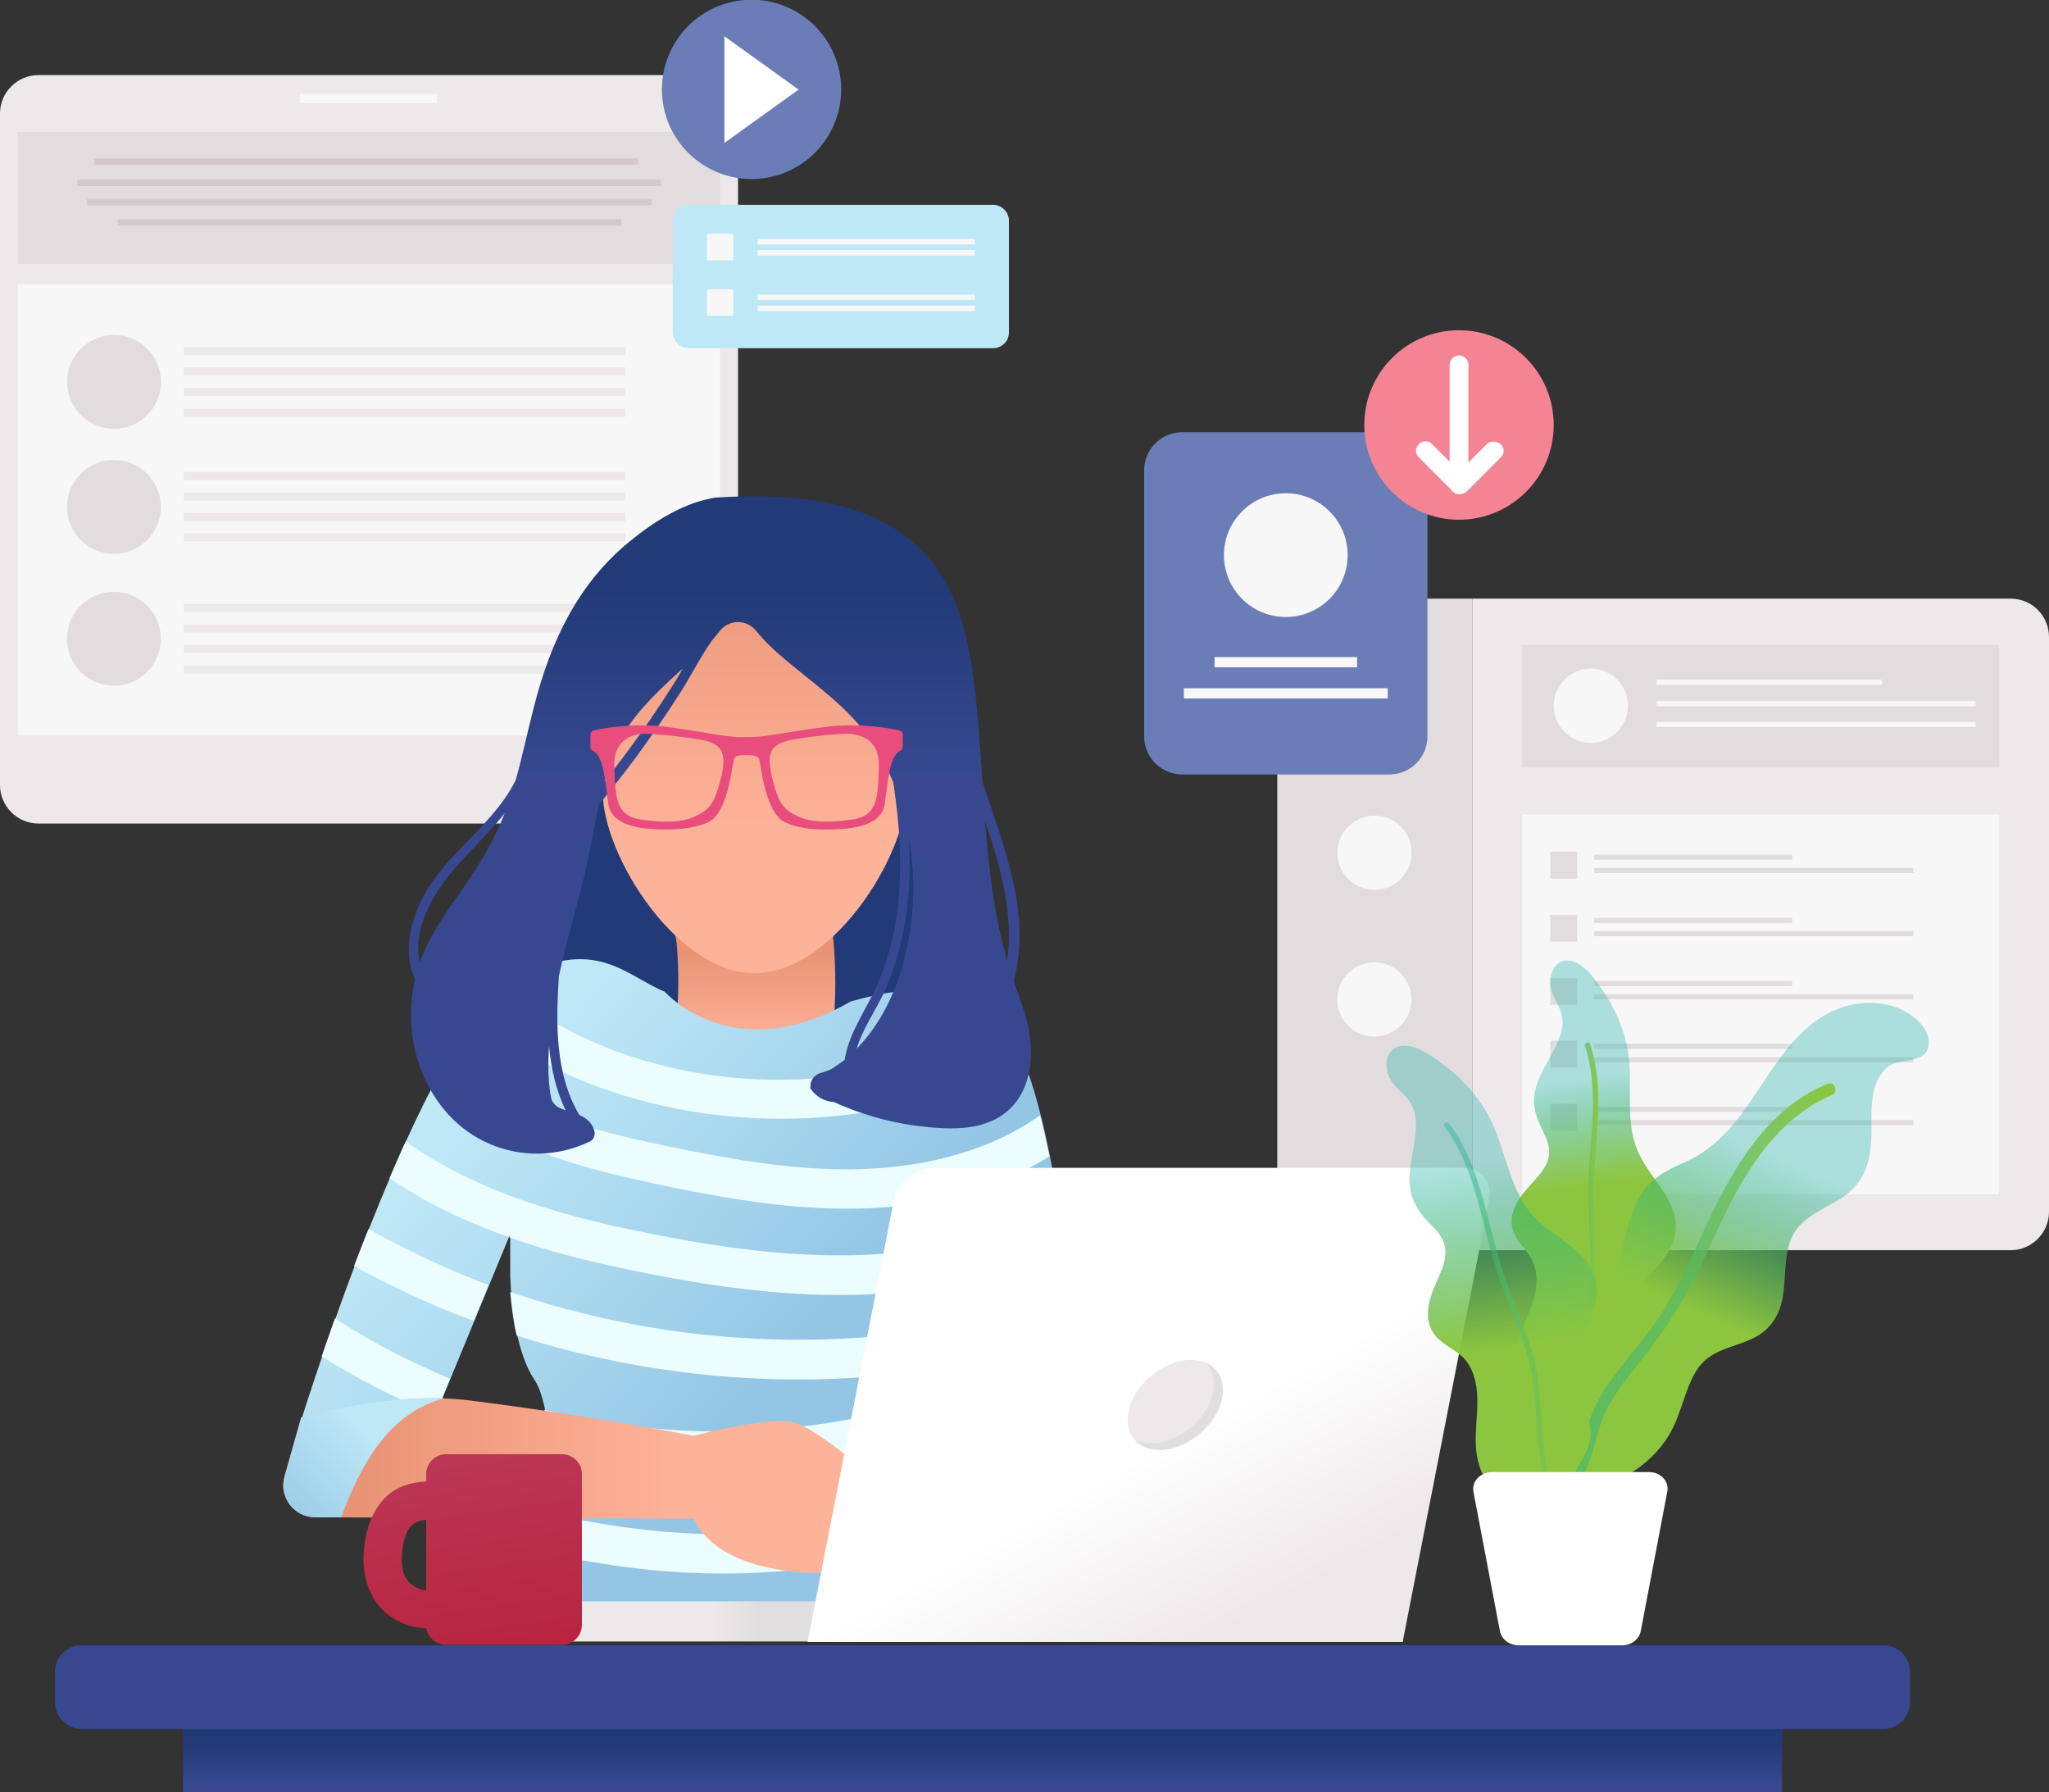
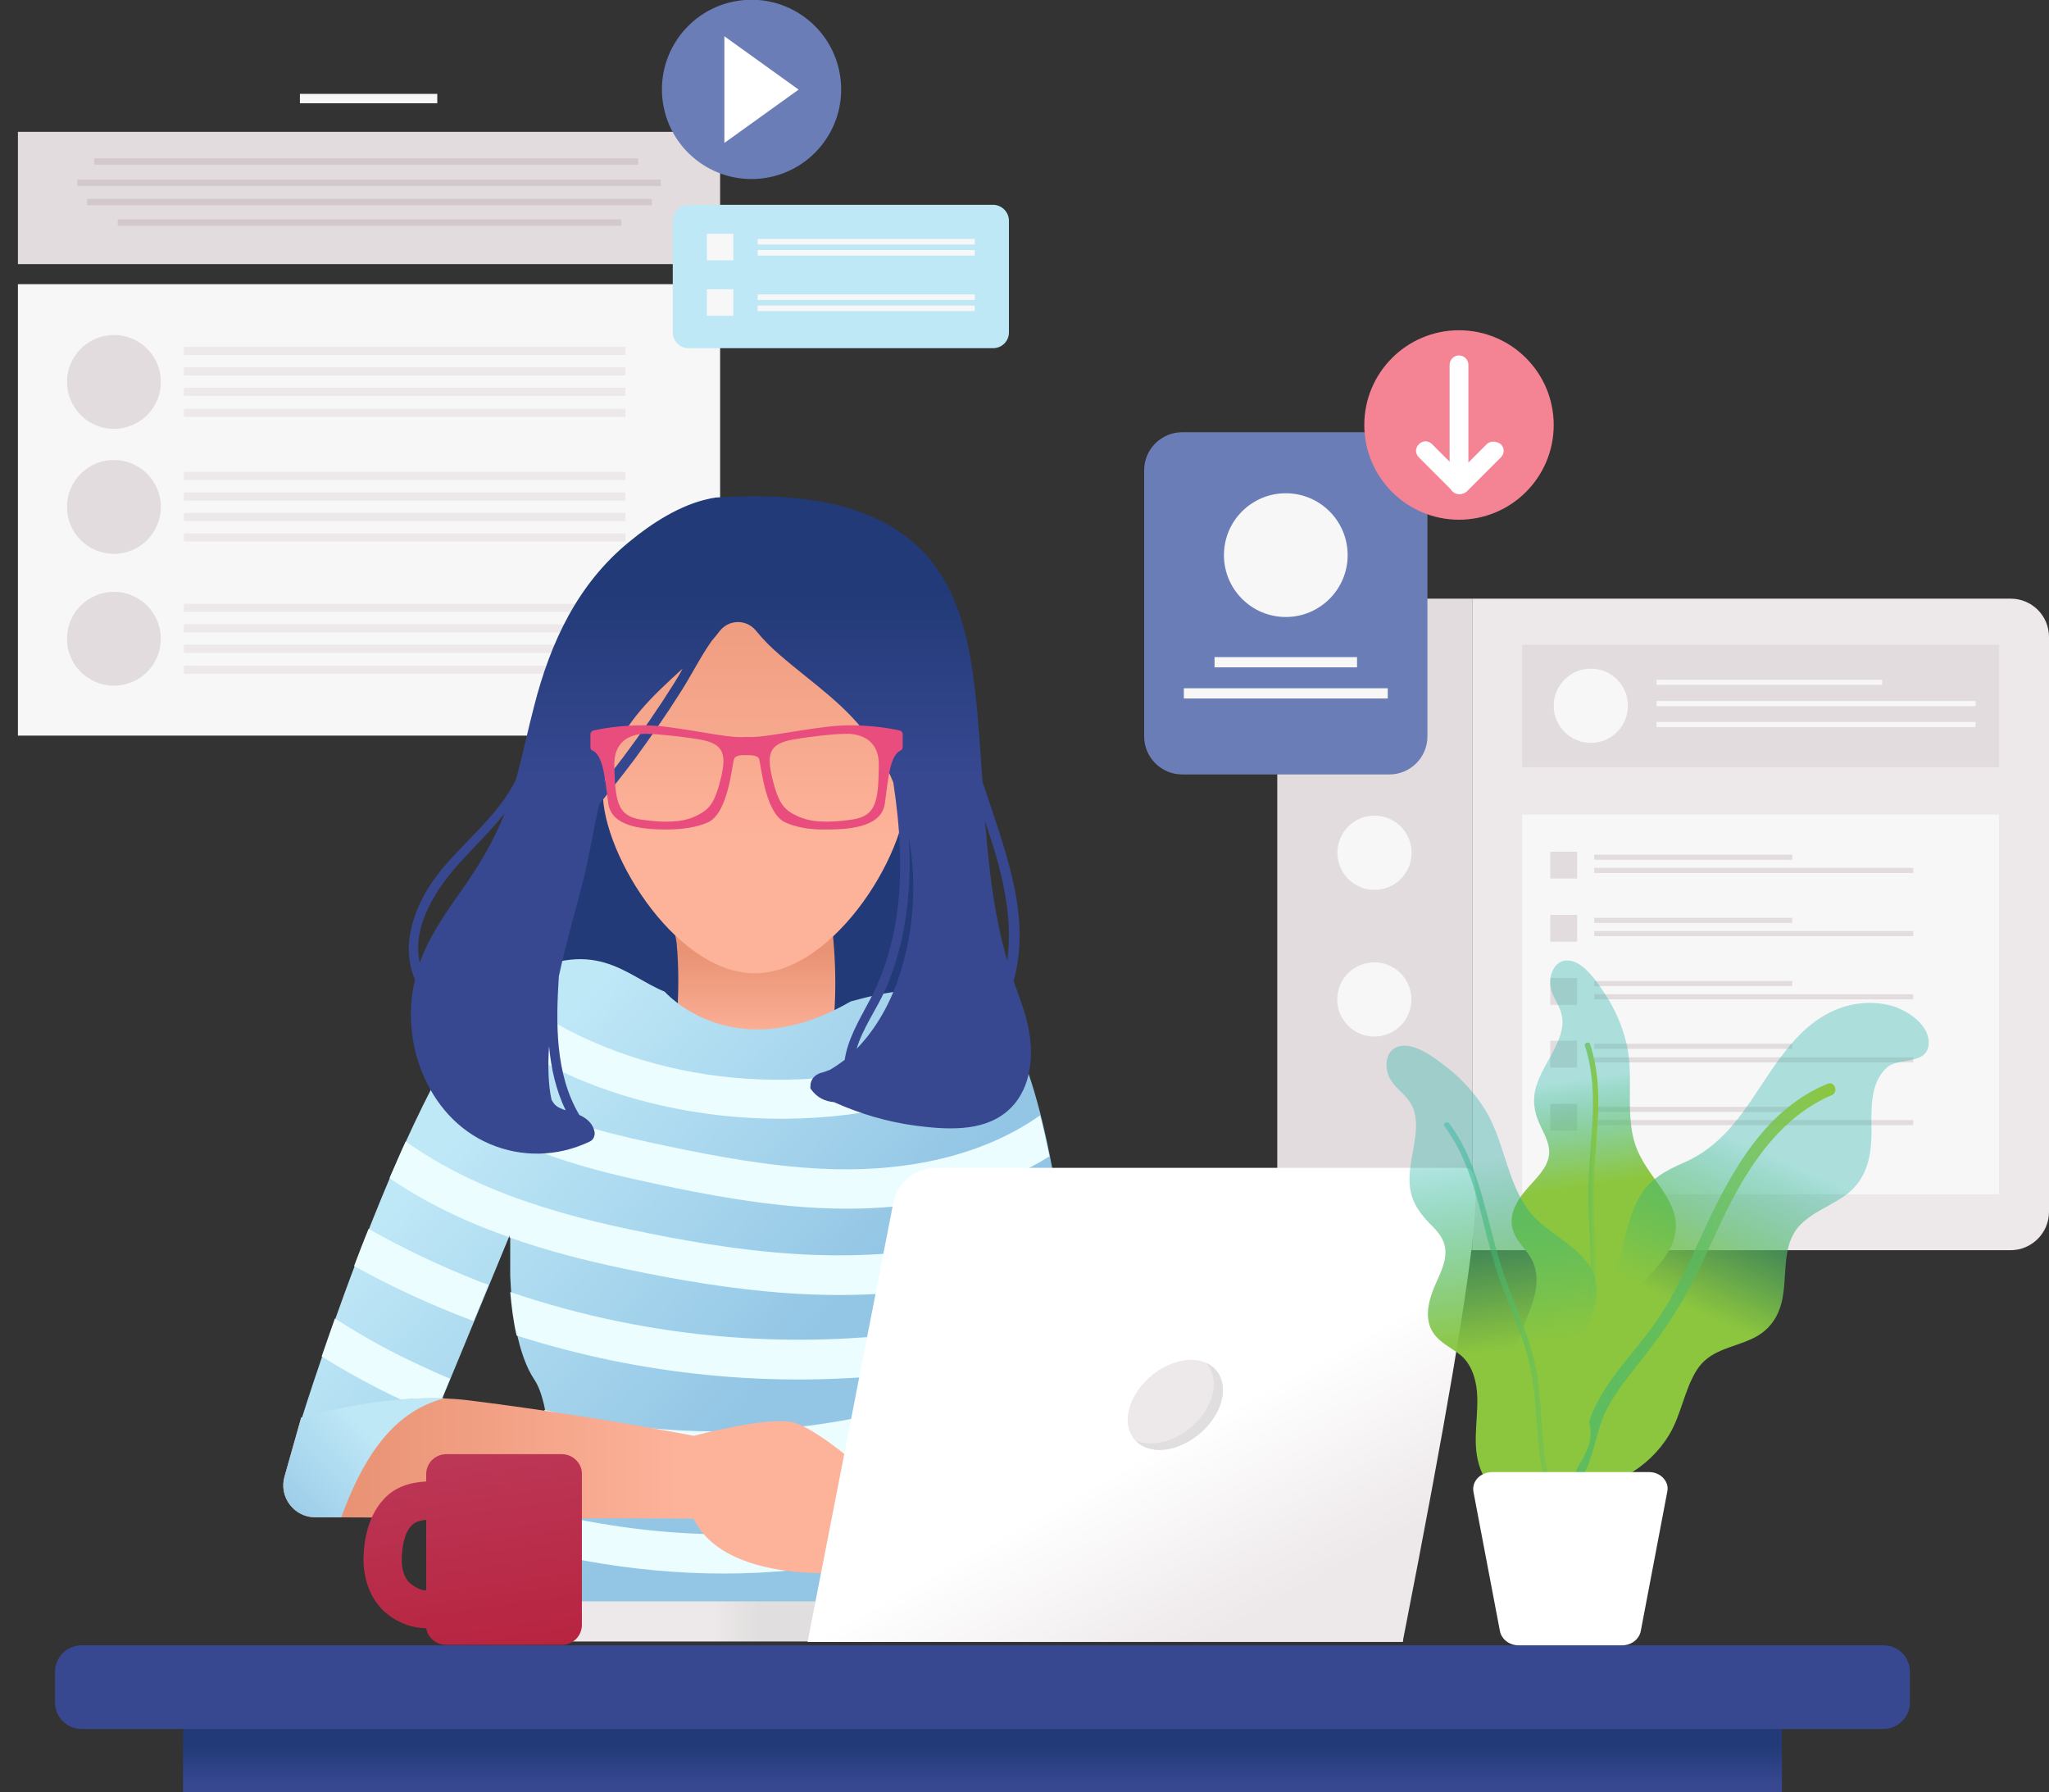
<svg xmlns="http://www.w3.org/2000/svg" version="1.1" id="Layer_1" x="0px" y="0px" viewBox="0 0 480.3 420" style="enable-background:new 0 0 480.3 420;" xml:space="preserve">
  <rect x="0" y="0" width="480.3" height="420" fill="#333333" stroke="none" />
  <style type="text/css">
	.st0{fill:#EDE8E9;}
	.st1{fill:#F7F7F7;}
	.st2{fill:#E2DCDE;}
	.st3{fill:#D3C9CD;}
	.st4{fill:#6A7DB7;}
	.st5{fill:#F48494;}
	.st6{fill:#FFFFFF;}
	.st7{fill:#BFE8F7;}
	.st8{fill:#223A77;}
	.st9{fill:url(#SVGID_1_);}
	.st10{fill:url(#SVGID_2_);}
	.st11{fill:url(#SVGID_3_);}
	.st12{fill:url(#SVGID_4_);}
	.st13{fill:#374891;}
	.st14{fill:url(#SVGID_5_);}
	.st15{fill:#EBFDFF;}
	.st16{fill:url(#SVGID_6_);}
	.st17{fill:url(#SVGID_7_);}
	.st18{fill:url(#SVGID_8_);}
	.st19{fill:url(#SVGID_9_);}
	.st20{fill:url(#SVGID_10_);}
	.st21{fill:url(#SVGID_11_);}
	.st22{fill:url(#SVGID_12_);}
	.st23{fill:url(#SVGID_13_);}
	.st24{fill:url(#SVGID_14_);}
	.st25{fill:url(#SVGID_15_);}
	.st26{fill:url(#SVGID_16_);}
	.st27{fill:#E0DEDE;}
	.st28{fill:#E84D7E;}
</style>
  <g>
    <g>
      <g>
-         <path class="st0" d="M163.9,17.6H9c-4.9,0-9,4-9,9V184c0,4.9,4,9,9,9h155c4.9,0,9-4,9-9V26.5C172.9,21.6,168.9,17.6,163.9,17.6z" />
        <rect x="4.2" y="66.6" class="st1" width="164.6" height="105.8" />
        <rect x="4.2" y="30.9" class="st2" width="164.6" height="31" />
        <rect x="70.3" y="22" class="st1" width="32.2" height="2.2" />
        <g>
          <rect x="22.1" y="37.1" class="st3" width="127.5" height="1.5" />
          <rect x="18.1" y="42.1" class="st3" width="136.8" height="1.5" />
          <rect x="20.4" y="46.6" class="st3" width="132.4" height="1.5" />
          <rect x="27.6" y="51.4" class="st3" width="118" height="1.5" />
        </g>
        <ellipse transform="matrix(0.978 -0.209 0.209 0.978 -18.101 7.558)" class="st2" cx="26.7" cy="89.5" rx="11" ry="11" />
        <circle class="st2" cx="26.7" cy="118.8" r="11" />
        <g>
          <rect x="43.1" y="81.3" class="st0" width="103.5" height="1.9" />
          <rect x="43.1" y="86.1" class="st0" width="103.5" height="1.9" />
          <rect x="43.1" y="90.9" class="st0" width="103.5" height="1.9" />
          <rect x="43.1" y="95.8" class="st0" width="103.5" height="1.9" />
        </g>
        <g>
          <rect x="43.1" y="110.6" class="st0" width="103.5" height="1.9" />
          <rect x="43.1" y="115.4" class="st0" width="103.5" height="1.9" />
          <rect x="43.1" y="120.2" class="st0" width="103.5" height="1.9" />
          <rect x="43.1" y="125" class="st0" width="103.5" height="1.9" />
        </g>
        <circle class="st2" cx="26.7" cy="149.7" r="11" />
        <g>
          <rect x="43.1" y="141.5" class="st0" width="103.5" height="1.9" />
          <rect x="43.1" y="146.3" class="st0" width="103.5" height="1.9" />
          <rect x="43.1" y="151.1" class="st0" width="103.5" height="1.9" />
          <rect x="43.1" y="156" class="st0" width="103.5" height="1.9" />
        </g>
      </g>
      <g>
        <path class="st2" d="M299.4,149.3v143.7h45.7V140.3h-36.7C303.4,140.3,299.4,144.3,299.4,149.3z" />
        <path class="st0" d="M471.3,140.3H345.1v152.7h126.2c4.9,0,9-4,9-9V149.3C480.3,144.3,476.3,140.3,471.3,140.3z" />
        <rect x="356.8" y="190.9" class="st1" width="111.8" height="89" />
        <rect x="356.8" y="151.1" class="st2" width="111.8" height="28.7" />
        <circle class="st1" cx="372.9" cy="165.4" r="8.7" />
        <ellipse transform="matrix(0.982 -0.189 0.189 0.982 -25.47 63.921)" class="st1" cx="322.2" cy="165.4" rx="8.7" ry="8.7" />
        <ellipse transform="matrix(0.982 -0.189 0.189 0.982 -31.972 64.542)" class="st1" cx="322.2" cy="199.8" rx="8.7" ry="8.7" />
        <ellipse transform="matrix(0.707 -0.707 0.707 0.707 -71.225 296.448)" class="st1" cx="322.2" cy="234.2" rx="8.7" ry="8.7" />
        <rect x="388.3" y="159.3" class="st1" width="52.9" height="1.2" />
        <rect x="388.3" y="164.3" class="st1" width="74.8" height="1.2" />
        <rect x="388.3" y="169.2" class="st1" width="74.8" height="1.2" />
        <g>
          <rect x="373.7" y="200.3" class="st2" width="46.4" height="1.2" />
          <rect x="373.7" y="203.4" class="st2" width="74.8" height="1.2" />
          <rect x="363.4" y="199.6" class="st2" width="6.3" height="6.3" />
        </g>
        <g>
          <rect x="373.7" y="215.1" class="st2" width="46.4" height="1.2" />
          <rect x="373.7" y="218.2" class="st2" width="74.8" height="1.2" />
          <rect x="363.4" y="214.4" class="st2" width="6.3" height="6.3" />
        </g>
        <g>
          <rect x="373.7" y="229.9" class="st2" width="46.4" height="1.2" />
          <rect x="373.7" y="233" class="st2" width="74.8" height="1.2" />
          <rect x="363.4" y="229.2" class="st2" width="6.3" height="6.3" />
        </g>
        <g>
          <rect x="373.7" y="244.6" class="st2" width="46.4" height="1.2" />
          <rect x="373.7" y="247.8" class="st2" width="74.8" height="1.2" />
          <rect x="363.4" y="243.9" class="st2" width="6.3" height="6.3" />
        </g>
        <g>
          <rect x="373.7" y="259.4" class="st2" width="46.4" height="1.2" />
          <rect x="373.7" y="262.5" class="st2" width="74.8" height="1.2" />
          <rect x="363.4" y="258.7" class="st2" width="6.3" height="6.3" />
        </g>
      </g>
      <g>
        <path class="st4" d="M325.7,101.3h-48.6c-4.9,0-8.9,4-8.9,8.9v62.4c0,4.9,4,8.9,8.9,8.9h48.6c4.9,0,8.9-4,8.9-8.9v-62.4     C334.6,105.3,330.6,101.3,325.7,101.3z" />
        <g>
          <circle class="st1" cx="301.4" cy="130.1" r="14.5" />
          <rect x="284.7" y="154" class="st1" width="33.4" height="2.4" />
          <rect x="277.5" y="161.3" class="st1" width="47.8" height="2.4" />
        </g>
      </g>
      <g>
        <circle class="st5" cx="342" cy="99.6" r="22.2" />
        <g>
          <path class="st6" d="M348.5,104.1l-6.4,6.4l-6.4-6.4c-0.9-0.9-2.2-0.9-3.1,0c-0.9,0.9-0.9,2.2,0,3.1l8,8c0.4,0.4,1,0.6,1.6,0.6      c0.6,0,1.1-0.2,1.6-0.6l8-8c0.9-0.9,0.9-2.2,0-3.1C350.7,103.3,349.3,103.3,348.5,104.1z" />
          <path class="st6" d="M342,83.3c-1.2,0-2.2,1-2.2,2.2v28.1c0,1.2,1,2.2,2.2,2.2c1.2,0,2.2-1,2.2-2.2V85.5      C344.2,84.3,343.2,83.3,342,83.3z" />
        </g>
      </g>
      <g>
        <path class="st7" d="M232.8,48h-71.4c-2,0-3.7,1.6-3.7,3.7v26.2c0,2,1.6,3.7,3.7,3.7h71.4c2,0,3.7-1.6,3.7-3.7V51.7     C236.5,49.7,234.8,48,232.8,48z" />
        <g>
          <rect x="165.7" y="54.8" class="st1" width="6.2" height="6.2" />
          <rect x="177.6" y="56" class="st1" width="50.9" height="1.3" />
          <rect x="177.6" y="58.6" class="st1" width="50.9" height="1.3" />
        </g>
        <g>
          <rect x="165.7" y="67.8" class="st1" width="6.2" height="6.2" />
          <rect x="177.6" y="69" class="st1" width="50.9" height="1.3" />
          <rect x="177.6" y="71.6" class="st1" width="50.9" height="1.3" />
        </g>
      </g>
      <g>
        <ellipse transform="matrix(0.988 -0.157 0.157 0.988 -1.116 27.851)" class="st4" cx="176.1" cy="21" rx="21" ry="21" />
        <polygon class="st6" points="169.8,21 169.8,33.5 187.2,21 169.8,8.5    " />
      </g>
    </g>
    <g>
      <path class="st8" d="M222.3,170.9c-5.4-12-14.3-23.1-26-29.4c-5.3-2.9-11.1-4.6-16.9-5.2c-0.2-0.5-0.4-1-0.7-1.4    c-2.5-3.8-7.3-5.3-11.4-3c-5.4,3.1-10.4,6.8-15,10.9c-1.3,0.9-2.5,1.9-3.6,2.9c-0.7,0.6-1.3,1.4-1.7,2.3    c-12,12.7-20.6,28.7-25.4,45.6c-4,14-5.6,28.7-5.4,43.2c0.1,7.8,0.9,15.4,6,21.7c4.4,5.5,11.7,8.6,18.5,9.8    c7.7,1.3,15.1,0.7,22.8-0.4c3.4-0.5,6.8-1.2,10.2-1.8c1.6-0.3,3.3-0.6,4.9-0.9c0.7-0.1,1.4-0.2,2-0.3c-0.1,0,1.5-0.2,1.9-0.2    c7.5-0.8,15.1,0.3,22.6-1.1c6.7-1.2,13-5.1,17.3-10.3c9.4-11.2,11.8-26.1,10.5-40.4C231.5,198.6,228.2,184.1,222.3,170.9z" />
      <linearGradient id="SVGID_1_" gradientUnits="userSpaceOnUse" x1="176.827" y1="244.342" x2="176.827" y2="222.839">
        <stop offset="0" style="stop-color:#FDB39A" />
        <stop offset="1" style="stop-color:#E99274" />
      </linearGradient>
      <path class="st9" d="M185.3,195.5c-4-2.6-9.8-3.7-14.2-2.1c-4.5,1.6-8.8,4.7-11,9.4c-2.4,5.1-2.8,10.1-1.9,15.8    c0.1,0.8,0.3,1.5,0.4,2.3c0.6,6.5,0.5,13.1-0.1,19.6c-0.5,4.9,2.4,11.2,5.4,14.5c3.2,3.6,8.4,6.2,13,6c4.8-0.2,9.7-2,13-6    c1-1.4,1.9-2.8,2.9-4.1c1.7-3.2,2.5-6.6,2.5-10.3c1.1-11,0.3-21.9-1.6-32.8C193,202.9,189,197.9,185.3,195.5z" />
      <linearGradient id="SVGID_2_" gradientUnits="userSpaceOnUse" x1="176.827" y1="196.957" x2="176.827" y2="120.28">
        <stop offset="0" style="stop-color:#FDB39A" />
        <stop offset="1" style="stop-color:#E99274" />
      </linearGradient>
      <path class="st10" d="M214,148.9c-4.6-26.2-37.1-25.6-37.1-25.6s-32.5-0.7-37.1,25.6c-3.9,22.3,3.2,20.4,1.6,35.2    c-1.5,13.9,16.4,44,35.5,44s37-30.1,35.5-44C210.8,169.3,217.9,171.2,214,148.9z" />
      <linearGradient id="SVGID_3_" gradientUnits="userSpaceOnUse" x1="117.84" y1="253.284" x2="186.453" y2="316.104">
        <stop offset="0" style="stop-color:#BFE8F7" />
        <stop offset="1" style="stop-color:#93C6E5" />
      </linearGradient>
      <path class="st11" d="M228.7,233.8c-12-3.5-21.6-1.2-29.3,0.9c-27.6,16-43.6-2.3-43.6-2.3c-9.2-3.7-16.5-13.6-35.9-2.5    c-21,12-49.1,102.3-49.1,102.3l25.3,13.9l23.5-56.9v9.8c0.3,7.8,1.6,18.3,5.7,24.4c7.1,10.6,3.2,60.4,3.2,60.4h49.2h42.8    c0,0-8.6-46.3-2.4-59.3c3.8-7.9,5.5-15.2,6.2-21v-13.3l1.9,72.3l28.5-5.6C254.7,357,251.7,240.6,228.7,233.8z" />
      <linearGradient id="SVGID_4_" gradientUnits="userSpaceOnUse" x1="167.125" y1="380.039" x2="178.17" y2="380.039">
        <stop offset="0" style="stop-color:#EDE8E9" />
        <stop offset="1" style="stop-color:#E0DEDE" />
      </linearGradient>
      <rect x="128.4" y="375.3" class="st12" width="200.5" height="9.4" />
      <path class="st13" d="M441.5,385.6H19.1c-3.4,0-6.2,2.8-6.2,6.2v7.2c0,3.4,2.8,6.2,6.2,6.2h422.4c3.4,0,6.2-2.8,6.2-6.2v-7.2    C447.7,388.4,445,385.6,441.5,385.6z" />
      <linearGradient id="SVGID_5_" gradientUnits="userSpaceOnUse" x1="230.318" y1="418.154" x2="230.318" y2="409.122">
        <stop offset="0" style="stop-color:#374891" />
        <stop offset="1" style="stop-color:#223A77" />
      </linearGradient>
      <rect x="42.9" y="405.2" class="st14" width="374.8" height="14.8" />
      <g>
        <g>
          <path class="st15" d="M86.4,288c-1.2,2.9-2.3,5.8-3.4,8.7c9,5,18.4,9.3,28,12.9l3.5-8.5c-0.7-0.3-1.5-0.5-2.2-0.8      C103.4,296.8,94.7,292.7,86.4,288z" />
          <path class="st15" d="M119.6,302.8c0.3,3.3,0.7,6.8,1.5,10.2c29.1,9.3,60.2,12.4,90.5,8.9c2.8-0.3,5.5-0.7,8.2-1.1      c1.4-3.5,2.5-6.8,3.2-9.9C188.6,316.9,152.8,314.1,119.6,302.8z" />
          <path class="st15" d="M234.8,321.7c-3.2,1.4-6.4,2.7-9.6,3.8l0.3,9.6c4.7-1.6,9.4-3.5,14-5.5c2.3-1,2.8-4.3,1.7-6.3      C239.7,321,237.1,320.7,234.8,321.7z" />
          <path class="st15" d="M192.5,273.9c-12.2-0.6-24.2-2.8-36.1-5.3c-11.5-2.4-23.1-5.1-33.8-10.2c-6.2-3-12.1-6.7-17.1-11.4      c-1.5,2.6-3.1,5.4-4.6,8.3c13.2,11.5,30.9,17.3,48,21.1c24.8,5.5,51.2,10.3,76.2,3.6c7.4-2,14.5-5,20.9-9      c-0.7-3.3-1.4-6.6-2.2-9.6C229.2,271.7,210.3,274.8,192.5,273.9z" />
          <path class="st15" d="M190.8,294.1c-13.1-0.5-26.1-2.5-38.9-5.1c-11.1-2.2-22.1-4.9-32.7-8.9c-8.5-3.2-16.7-7.3-24.1-12.6      c-1.3,2.8-2.5,5.7-3.8,8.6c8.6,5.9,18,10.3,27.9,13.8l0.2-0.6v0.7c8.7,3.1,17.7,5.4,26.7,7.3c25.6,5.4,52.3,8.9,78.2,3.5v-9.4      C213.3,293.8,201.9,294.5,190.8,294.1z" />
          <path class="st15" d="M138.6,244c-7.5-3.3-14.4-7.5-20.2-13.1c-2.1,1.5-4.3,3.8-6.5,6.6c12.3,12.2,29.9,19,46.5,22.3      c19.3,3.8,39.5,3.1,58.5-2.2c7.9-2.2,15.7-5.3,23-9.1c-1.3-3.2-2.6-6-4.1-8.3C206.2,255.5,169.3,257.6,138.6,244z" />
          <path class="st15" d="M127.6,330.4c0.6,2.8,1,6.1,1.3,9.7c22.7,5.3,46.5,6,69.8,2c5.8-1,11.5-2.3,17.1-3.9      c0.1-3.7,0.4-7.1,1-9.9C187.9,337.1,156.8,337.8,127.6,330.4z" />
          <path class="st15" d="M249,304.4c-7.9,2.5-16,4.6-24.2,6.1l0.2,9.3c8.9-1.6,17.7-3.8,26.4-6.5c0.2-0.1,0.3-0.1,0.5-0.2      c-0.3-2.9-0.6-5.9-0.9-8.9C250.4,304.2,249.7,304.2,249,304.4z" />
          <path class="st15" d="M224.3,291.3l0.2,9.4c0.6-0.1,1.1-0.2,1.7-0.4c8.1-1.8,16-4.6,23.3-8.4c-0.4-3.2-0.9-6.4-1.4-9.5      C240.7,286.6,232.6,289.4,224.3,291.3z" />
          <path class="st15" d="M78.5,309c-1.1,3.2-2.2,6.2-3.1,8.9c8.5,5.3,17.4,9.9,26.6,13.6l3.5-8.4c-2-0.8-4-1.7-5.9-2.6      C92.2,317.2,85.2,313.3,78.5,309z" />
          <path class="st15" d="M229.7,346.3c-1.3,0.6-2.6,1.3-3.9,1.9l0.3,9.9c2.8-1.2,5.6-2.4,8.3-3.8      C239.7,351.6,235.1,343.7,229.7,346.3z" />
          <path class="st15" d="M129.4,354.8c0,3.2,0,6.4-0.1,9.4c21.2,4.7,43,6.1,65.1,2.7c7.7-1.2,15.3-3,22.7-5.5      c-0.3-3.1-0.6-6.2-0.9-9.4C188.4,361.8,158.3,361.4,129.4,354.8z" />
        </g>
      </g>
      <linearGradient id="SVGID_6_" gradientUnits="userSpaceOnUse" x1="159.998" y1="348.12" x2="80.753" y2="348.12">
        <stop offset="0" style="stop-color:#FDB39A" />
        <stop offset="1" style="stop-color:#E99274" />
      </linearGradient>
      <path class="st16" d="M162.6,336.5c0,0-23.9-4.7-52.6-8.3c-18.2-2.3-39.4,4.1-39.4,4.1L66.7,346c-1.4,4.8,2.2,9.6,7.2,9.6    l88.7,0.3c6.7,14.3,32.1,12.7,32.1,12.7l13.2-19.3c0,0-16.2-15.2-22.7-16.1C178.9,332.2,162.6,336.5,162.6,336.5z" />
      <linearGradient id="SVGID_7_" gradientUnits="userSpaceOnUse" x1="108.541" y1="340.214" x2="115.418" y2="387.976">
        <stop offset="0" style="stop-color:#BC3756" />
        <stop offset="1" style="stop-color:#B72440" />
      </linearGradient>
      <path class="st17" d="M131.7,340.8h-27.1c-2.6,0-4.7,2.1-4.7,4.7v1.7c-3.7,0.2-7.3,1.2-10,4.2c-3.4,3.7-4.6,9-4.7,13.9    c0,5.1,1.8,10.2,6,13.3c2.4,1.8,5.6,3,8.7,3c0.4,2.2,2.3,3.9,4.7,3.9h27.1c2.6,0,4.7-2.1,4.7-4.7v-35.3    C136.5,343,134.3,340.8,131.7,340.8z M99.9,372.7c-1.3,0.2-3.6-1.3-4.3-2.2c-1.5-1.9-1.6-4.7-1.3-7c0.2-2,0.7-4.5,2.2-6    c0.9-0.9,2.1-1.2,3.4-1.3V372.7z" />
      <linearGradient id="SVGID_8_" gradientUnits="userSpaceOnUse" x1="85.425" y1="333.823" x2="61.788" y2="357.459">
        <stop offset="0" style="stop-color:#BFE8F7" />
        <stop offset="1" style="stop-color:#93C6E5" />
      </linearGradient>
      <path class="st18" d="M70.6,332.2L66.7,346c-1.4,4.8,2.2,9.6,7.2,9.6l6.1,0c4.5-12.3,11.2-24.6,24.2-27.9    C87.6,327.1,70.6,332.2,70.6,332.2z" />
      <linearGradient id="SVGID_9_" gradientUnits="userSpaceOnUse" x1="273.169" y1="338.435" x2="295.078" y2="378.084">
        <stop offset="0" style="stop-color:#FFFFFF" />
        <stop offset="1" style="stop-color:#EDE8E9" />
      </linearGradient>
-       <path class="st19" d="M343.3,273.7H219.3c-4.8,0-9,3.4-9.9,8.2l-20.1,102.9h139.5l20.3-103.9C349.9,277.1,347,273.7,343.3,273.7z" />
+       <path class="st19" d="M343.3,273.7H219.3c-4.8,0-9,3.4-9.9,8.2l-20.1,102.9h139.5C349.9,277.1,347,273.7,343.3,273.7z" />
      <linearGradient id="SVGID_10_" gradientUnits="userSpaceOnUse" x1="168.7" y1="182.454" x2="168.7" y2="137.947">
        <stop offset="0" style="stop-color:#374891" />
        <stop offset="1" style="stop-color:#223A77" />
      </linearGradient>
      <path class="st20" d="M237.6,229.9c4.3-15.5-2.2-31.1-7.3-46.7c-0.4-5.4-0.7-10.7-1.2-16.1c-1.4-14.9-3.7-31.4-16.4-41.1    c-12.4-9.6-29.7-10.3-44.8-9.4c-0.2,0-0.4,0-0.5,0.1c-0.4,0-0.8,0.1-1.2,0.2c-6.7,1.4-13.4,5.7-18.6,10    c-12.2,9.9-18.6,23.7-22.4,38.6c-1.5,5.7-2.7,11.6-4.3,17.3c-4.1,8.4-12.5,14.7-18.2,22c-5.3,6.8-9.1,16.6-5.4,24.8    c0,0.1-0.1,0.2-0.1,0.3c-1.6,7-1,14.6,1.7,21.3c3,7.5,8.4,13.7,15.9,16.9c7.5,3.2,15.9,3,23.3-0.5c0.7-0.3,1.1-0.8,1.2-1.4    c0.1-0.2,0.1-0.4,0.1-0.7c-0.3-2.1-1.8-3.4-3.6-4.2c-5.7-9.6-5.5-21.5-4.8-32.5c1.6-7.4,3.7-14.7,5.6-22c1.5-6,2.5-12.1,3.8-18.2    c2.8-3.5,5.6-7,8.3-10.6c3.8-5.2,7.5-10.5,10.9-15.9c2.5-3.9,4.6-8.2,7.3-12c0.6-0.7,1.2-1.4,1.8-2.2c2.2-2.8,6.3-2.8,8.5-0.1    c1.7,2.1,3.6,4,5.6,5.7c7.7,6.7,16.1,12,21.8,20.7c1.9,2.9,3.5,6,4.8,9.2c1.6,10.5,2.3,21.2,0.7,31.8c-1.1,7-3.2,13.7-6.6,19.9    c-2.3,4.3-4.8,8.6-5.5,13.3c-1.1,0.8-2.2,1.6-3.4,2.3c-0.8,0.3-1.5,0.6-2.4,0.8c-0.2,0.1-0.4,0.2-0.6,0.3c-1,0.5-1.7,1.7-1.6,2.7    c-0.1,0.3-0.1,0.6,0.2,0.9c1.4,1.9,3.2,2.7,5.3,2.9c6,2.7,12.4,4.6,19,5.5c7,0.9,15.6,1.6,21.4-3.2c5.6-4.6,6.5-12.4,5.3-19    C240.5,237.5,238.9,233.7,237.6,229.9z M107.8,209.2c-3.6,5.1-7.3,10.5-9.4,16.4c-2-8.7,4.2-17.9,10-24.1    c3.3-3.6,6.9-7.1,9.9-10.9C115.7,197.3,112,203.3,107.8,209.2z M132.6,260.2c-1-0.3-2-0.7-2.7-1.5c-0.2-0.3-0.4-0.6-0.6-0.9    c-0.8-3.4-0.9-8.3-0.6-12.6C129.2,250.4,130.3,255.5,132.6,260.2z M158.1,160c-3.7,5.9-7.7,11.7-11.9,17.3c-1.5,2-3,3.9-4.5,5.8    c0.4-1.5,0.9-3.1,1.4-4.6c3.2-9.3,9.9-15.4,16.9-21.8C159.4,157.9,158.7,159,158.1,160z M210.9,228.4c-2,6.3-5.4,12.6-10.1,17.4    c1.4-4.8,4.7-9.3,6.7-13.8c2.7-6.1,4.3-12.5,5.1-19.1c0.7-5.6,0.8-11.2,0.4-16.8C215,206.9,214.2,218.2,210.9,228.4z M236.1,225.1    c-0.7-2.5-1.4-5-1.9-7.6c-1.8-8.3-2.6-16.7-3.3-25.1c0.3,0.9,0.6,1.9,0.9,2.8C235,204.8,237.5,215.2,236.1,225.1z" />
      <g>
        <g>
          <linearGradient id="SVGID_11_" gradientUnits="userSpaceOnUse" x1="366.393" y1="252.816" x2="370.06" y2="278.284">
            <stop offset="0" style="stop-color:#00A99D;stop-opacity:0.3" />
            <stop offset="0.312" style="stop-color:#36B479;stop-opacity:0.519" />
            <stop offset="0.625" style="stop-color:#64BE5A;stop-opacity:0.737" />
            <stop offset="0.863" style="stop-color:#81C446;stop-opacity:0.904" />
            <stop offset="1" style="stop-color:#8CC63F" />
          </linearGradient>
          <path class="st21" d="M381.3,244.7c-1-4.2-2.7-8.2-5.1-11.8c-1.8-2.7-4.9-7.5-8.5-7.8c-3.4-0.3-4.8,3.7-4.2,6.5      c0.5,2.1,2,3.9,2.5,6c0.6,2.1,0.1,4.2-0.7,6.2c-1.4,3.6-3.9,6.7-5.1,10.5c-1.2,3.7-0.5,6.8,1.2,10.2c0.9,1.9,2,4,1.7,6.2      c-0.4,3.1-3,5.4-4.9,7.6c-2.6,2.9-5,6.7-3.3,10.7c0.9,2.2,2.8,3.8,4,5.9c1.4,2.4,1.5,5.2,1,7.9c-1.1,5.6-4.8,10.6-4.9,16.4      c-0.2,8.4,6.4,16.1,14.6,17.3c0.9,0.1,1.2-0.7,1-1.4c0-0.1,0-0.3-0.1-0.5c-0.6-1.7,2.2-4.7,3.2-5.8c0.8-1.1,1.7-1.9,2.6-2.9      c0.9-0.6,1.7-1.5,2.4-2.2c3.1-3.1,2.9-6.9,2.4-11c-0.3-2.3-0.4-4.5,0.4-6.7c0.8-2.1,2.2-3.9,3.7-5.5c2.6-3,5.7-5.8,7-9.6      c2.8-7.9-4.4-13.4-7.6-19.7C380.2,263.2,383.3,253.3,381.3,244.7z" />
          <linearGradient id="SVGID_12_" gradientUnits="userSpaceOnUse" x1="367.583" y1="291.244" x2="374.684" y2="291.244">
            <stop offset="0" style="stop-color:#00A99D;stop-opacity:0.3" />
            <stop offset="0.312" style="stop-color:#36B479;stop-opacity:0.519" />
            <stop offset="0.625" style="stop-color:#64BE5A;stop-opacity:0.737" />
            <stop offset="0.863" style="stop-color:#81C446;stop-opacity:0.904" />
            <stop offset="1" style="stop-color:#8CC63F" />
          </linearGradient>
          <path class="st22" d="M371.5,245.1c3.8,11.5,0.7,23.6,0.8,35.3c0,6.4,0.8,12.7,0.5,19.1c-0.4,6.9-2.6,13.3-4.1,19.9      c-1.4,6-1.9,12.3,0.4,18.2c0.3,0.8,1.4,0.2,1.1-0.6c-4.7-12.2,3.1-24.9,3.8-37.2c0.4-6.4-0.4-12.7-0.4-19.1      c-0.1-5.8,0.6-11.6,0.9-17.4c0.4-6.3,0.2-12.6-1.8-18.7C372.5,244.1,371.3,244.3,371.5,245.1z" />
        </g>
        <g>
          <linearGradient id="SVGID_13_" gradientUnits="userSpaceOnUse" x1="413.399" y1="268.803" x2="396.348" y2="306.873">
            <stop offset="0" style="stop-color:#00A99D;stop-opacity:0.3" />
            <stop offset="0.312" style="stop-color:#36B479;stop-opacity:0.519" />
            <stop offset="0.625" style="stop-color:#64BE5A;stop-opacity:0.737" />
            <stop offset="0.863" style="stop-color:#81C446;stop-opacity:0.904" />
            <stop offset="1" style="stop-color:#8CC63F" />
          </linearGradient>
          <path class="st23" d="M443.7,235.8c-4.4-1.3-9.3-0.9-13.5,0.9c-10.3,4.4-15.4,15.5-21.7,24c-3.6,4.9-7.8,9.1-13.4,11.6      c-4.6,2-8.5,4-11,8.6c-2.8,5-3.3,10.9-5.2,16.2c-1,2.7-2.3,5.3-4.3,7.4c-2.1,2.2-4.7,4-6.9,6.2c-4.5,4.5-5.7,9.9-4.4,16.1      c1.4,6.5,5.3,13.5,3.2,20.1c-0.8,0.3-1.2,1.3-0.8,2c0,0,0,0,0,0c-0.8,1.5,1.7,2.6,2.5,1c0.1-0.2,0.2-0.3,0.2-0.5      c9.2-0.3,18.1-5.2,22.9-13.2c2.8-4.7,3.5-10.3,6.3-14.9c3.1-5.1,8.5-5.3,13.4-7.7c4.3-2.1,6.4-5.8,7-10.4      c0.8-5.1-0.1-11.3,3.5-15.6c3.2-3.7,8.3-5.1,12-8.2c4.2-3.6,5.1-8.5,5.2-13.8c0-5.1-0.6-11.6,3.6-15.4c2.7-2.5,9.4-0.5,9.8-5.5      C452.4,240.3,447.3,236.9,443.7,235.8z" />
          <linearGradient id="SVGID_14_" gradientUnits="userSpaceOnUse" x1="356.675" y1="302.984" x2="430.217" y2="302.984">
            <stop offset="0" style="stop-color:#00A99D;stop-opacity:0.3" />
            <stop offset="0.312" style="stop-color:#36B479;stop-opacity:0.519" />
            <stop offset="0.625" style="stop-color:#64BE5A;stop-opacity:0.737" />
            <stop offset="0.863" style="stop-color:#81C446;stop-opacity:0.904" />
            <stop offset="1" style="stop-color:#8CC63F" />
          </linearGradient>
          <path class="st24" d="M428.4,254c-14.2,5.8-22.1,19.7-28.3,32.9c-3.8,8.1-7.3,16.4-12.5,23.7c-4.6,6.4-10.4,12.1-13.8,19.3      c-2,4.1-2.5,8.7-4.3,13c-1.8,4.1-6.4,8.5-11,5.8c-1.5-0.9-2.5,1.6-1,2.5c6.2,3.6,12.5-2.1,14.7-7.7c1.6-4,2.2-8.2,3.9-12.1      c1.9-4.1,4.7-7.7,7.5-11.2c5.4-6.7,10.1-13.5,14-21.3c3.9-8,7.2-16.4,12-23.9c4.9-7.8,11.3-14.8,19.9-18.4      C431,255.8,430,253.3,428.4,254z" />
        </g>
        <g>
          <linearGradient id="SVGID_15_" gradientUnits="userSpaceOnUse" x1="348.899" y1="270.931" x2="355.379" y2="315.93">
            <stop offset="0" style="stop-color:#00A99D;stop-opacity:0.3" />
            <stop offset="0.312" style="stop-color:#36B479;stop-opacity:0.519" />
            <stop offset="0.625" style="stop-color:#64BE5A;stop-opacity:0.737" />
            <stop offset="0.863" style="stop-color:#81C446;stop-opacity:0.904" />
            <stop offset="1" style="stop-color:#8CC63F" />
          </linearGradient>
          <path class="st25" d="M370.5,314.7c1.6-3.8,3.7-7.7,3.8-11.9c0.1-8.8-8.9-11.9-14.2-17.1c-6.8-6.7-7-17.5-11.9-25.5      c-2.4-3.9-5.5-7.3-9.1-10.1c-2.7-2.1-7.4-5.8-11.1-4.9c-3.5,0.9-3.6,5.3-2,7.9c1.2,2,3.3,3.3,4.5,5.2c1.3,1.9,1.5,4.2,1.4,6.4      c-0.2,4.1-1.6,8-1.5,12.1c0.1,4.1,1.8,6.9,4.6,9.8c1.6,1.6,3.3,3.3,3.7,5.6c0.6,3.2-1.2,6.4-2.4,9.2c-1.6,3.8-2.7,8.4,0.3,11.8      c1.7,1.9,4,2.9,5.9,4.5c2.2,1.9,3.2,4.7,3.6,7.5c0.8,6-1.2,12.2,0.6,18.1c2.6,8.5,11.7,13.9,20.4,12.4c0.9-0.2,1-1.1,0.5-1.7      c0-0.2-0.1-0.3-0.2-0.4c-1.2-1.5,0.7-5.4,1.2-6.9c0.5-1.4,1.1-2.4,1.7-3.7c0.7-0.9,1.2-2.1,1.6-3c2-4.2,0.5-7.9-1.3-11.8      c-1-2.2-2-4.4-1.9-6.8C368.8,319.1,369.6,316.8,370.5,314.7z" />
          <linearGradient id="SVGID_16_" gradientUnits="userSpaceOnUse" x1="338.386" y1="310.116" x2="368.198" y2="310.116">
            <stop offset="0" style="stop-color:#00A99D;stop-opacity:0.3" />
            <stop offset="0.312" style="stop-color:#36B479;stop-opacity:0.519" />
            <stop offset="0.625" style="stop-color:#64BE5A;stop-opacity:0.737" />
            <stop offset="0.863" style="stop-color:#81C446;stop-opacity:0.904" />
            <stop offset="1" style="stop-color:#8CC63F" />
          </linearGradient>
          <path class="st26" d="M359.4,317.8c-1.8-6.5-4.6-12.6-6.8-18.9c-2-5.8-3.3-11.8-4.9-17.6c-1.8-6.4-4-12.7-8-18      c-0.5-0.7-1.6,0-1.1,0.7c7.6,10.2,8.6,23.3,12.6,35c2.2,6.3,5.1,12.4,6.9,18.9c1.9,7,1.9,14.1,2.6,21.3c0.7,6.5,2.3,12.9,6.5,18      c0.5,0.7,1.5-0.3,0.9-0.9C359.3,345.5,362.8,330.3,359.4,317.8z" />
        </g>
        <path class="st6" d="M386.6,345h-18.4h-18.4c-2.8,0-4.9,2.2-4.4,4.7l6.2,32.6c0.4,1.9,2.2,3.3,4.4,3.3h12.1h12.1     c2.2,0,4-1.4,4.4-3.3l6.2-32.6C391.4,347.3,389.3,345,386.6,345z" />
      </g>
      <g>
        <path class="st0" d="M276.6,319c-6.1,1.4-11.6,7.1-12.2,12.7c-0.6,5.7,3.8,9.2,10,7.8c6.1-1.4,11.6-7.1,12.2-12.7     C287.2,321.1,282.7,317.6,276.6,319z" />
        <path class="st27" d="M282.7,319.4c1.4,1.4,2,3.5,1.8,5.9c-0.6,5.7-6.1,11.4-12.2,12.7c-2.3,0.5-4.4,0.3-6.1-0.4     c1.8,1.9,4.7,2.7,8.2,1.9c6.1-1.4,11.6-7.1,12.2-12.7C287,323.3,285.4,320.6,282.7,319.4z" />
      </g>
      <g>
        <path class="st28" d="M210.9,171.2c-2.2-0.5-9.1-1.8-16.8-0.9c-9.2,1.1-15.5,2.7-19.1,2.4c-3.6,0.4-9.9-1.2-19.1-2.4     c-7.6-0.9-14.6,0.4-16.8,0.9c-0.4,0.1-0.7,0.5-0.7,0.9v3c0,0.4,0.2,0.7,0.5,0.8c2.7,1.2,3,7.7,3.7,12.5c0.8,5,7,6,13.5,6     c4.2,0,7.5-0.6,9.9-1.7c4.8-2.2,5.6-13.8,6.1-14.9c0.5-1.1,2.9-0.8,2.9-0.8s2.5-0.2,2.9,0.8c0.5,1.1,1.3,12.6,6.1,14.9     c2.4,1.1,5.6,1.8,9.9,1.7c6.5,0,12.7-1,13.5-6c0.7-4.7,1-11.3,3.7-12.5c0.3-0.1,0.5-0.5,0.5-0.8v-3     C211.6,171.6,211.3,171.3,210.9,171.2z M168.9,182.7c-1.5,6.1-3,7.2-5.9,8.6s-7,1.6-12.6,0.8c-5.6-0.8-6.2-4.1-6.4-12.6     c-0.2-7.9,7-7.6,8.1-7.5c0.2,0,0.3,0,0.5,0c1.3,0.1,6,0.4,11.4,1.3C169.7,174.3,170.4,176.7,168.9,182.7z M199.6,192.1     c-5.6,0.8-9.6,0.6-12.6-0.8s-4.4-2.6-5.9-8.6c-1.5-6.1-0.8-8.4,4.9-9.4c5.4-0.9,10.1-1.3,11.4-1.3c0.2,0,0.3,0,0.5,0     c1.1-0.1,8.3-0.3,8.1,7.5C205.9,188,205.3,191.3,199.6,192.1z" />
      </g>
    </g>
  </g>
</svg>